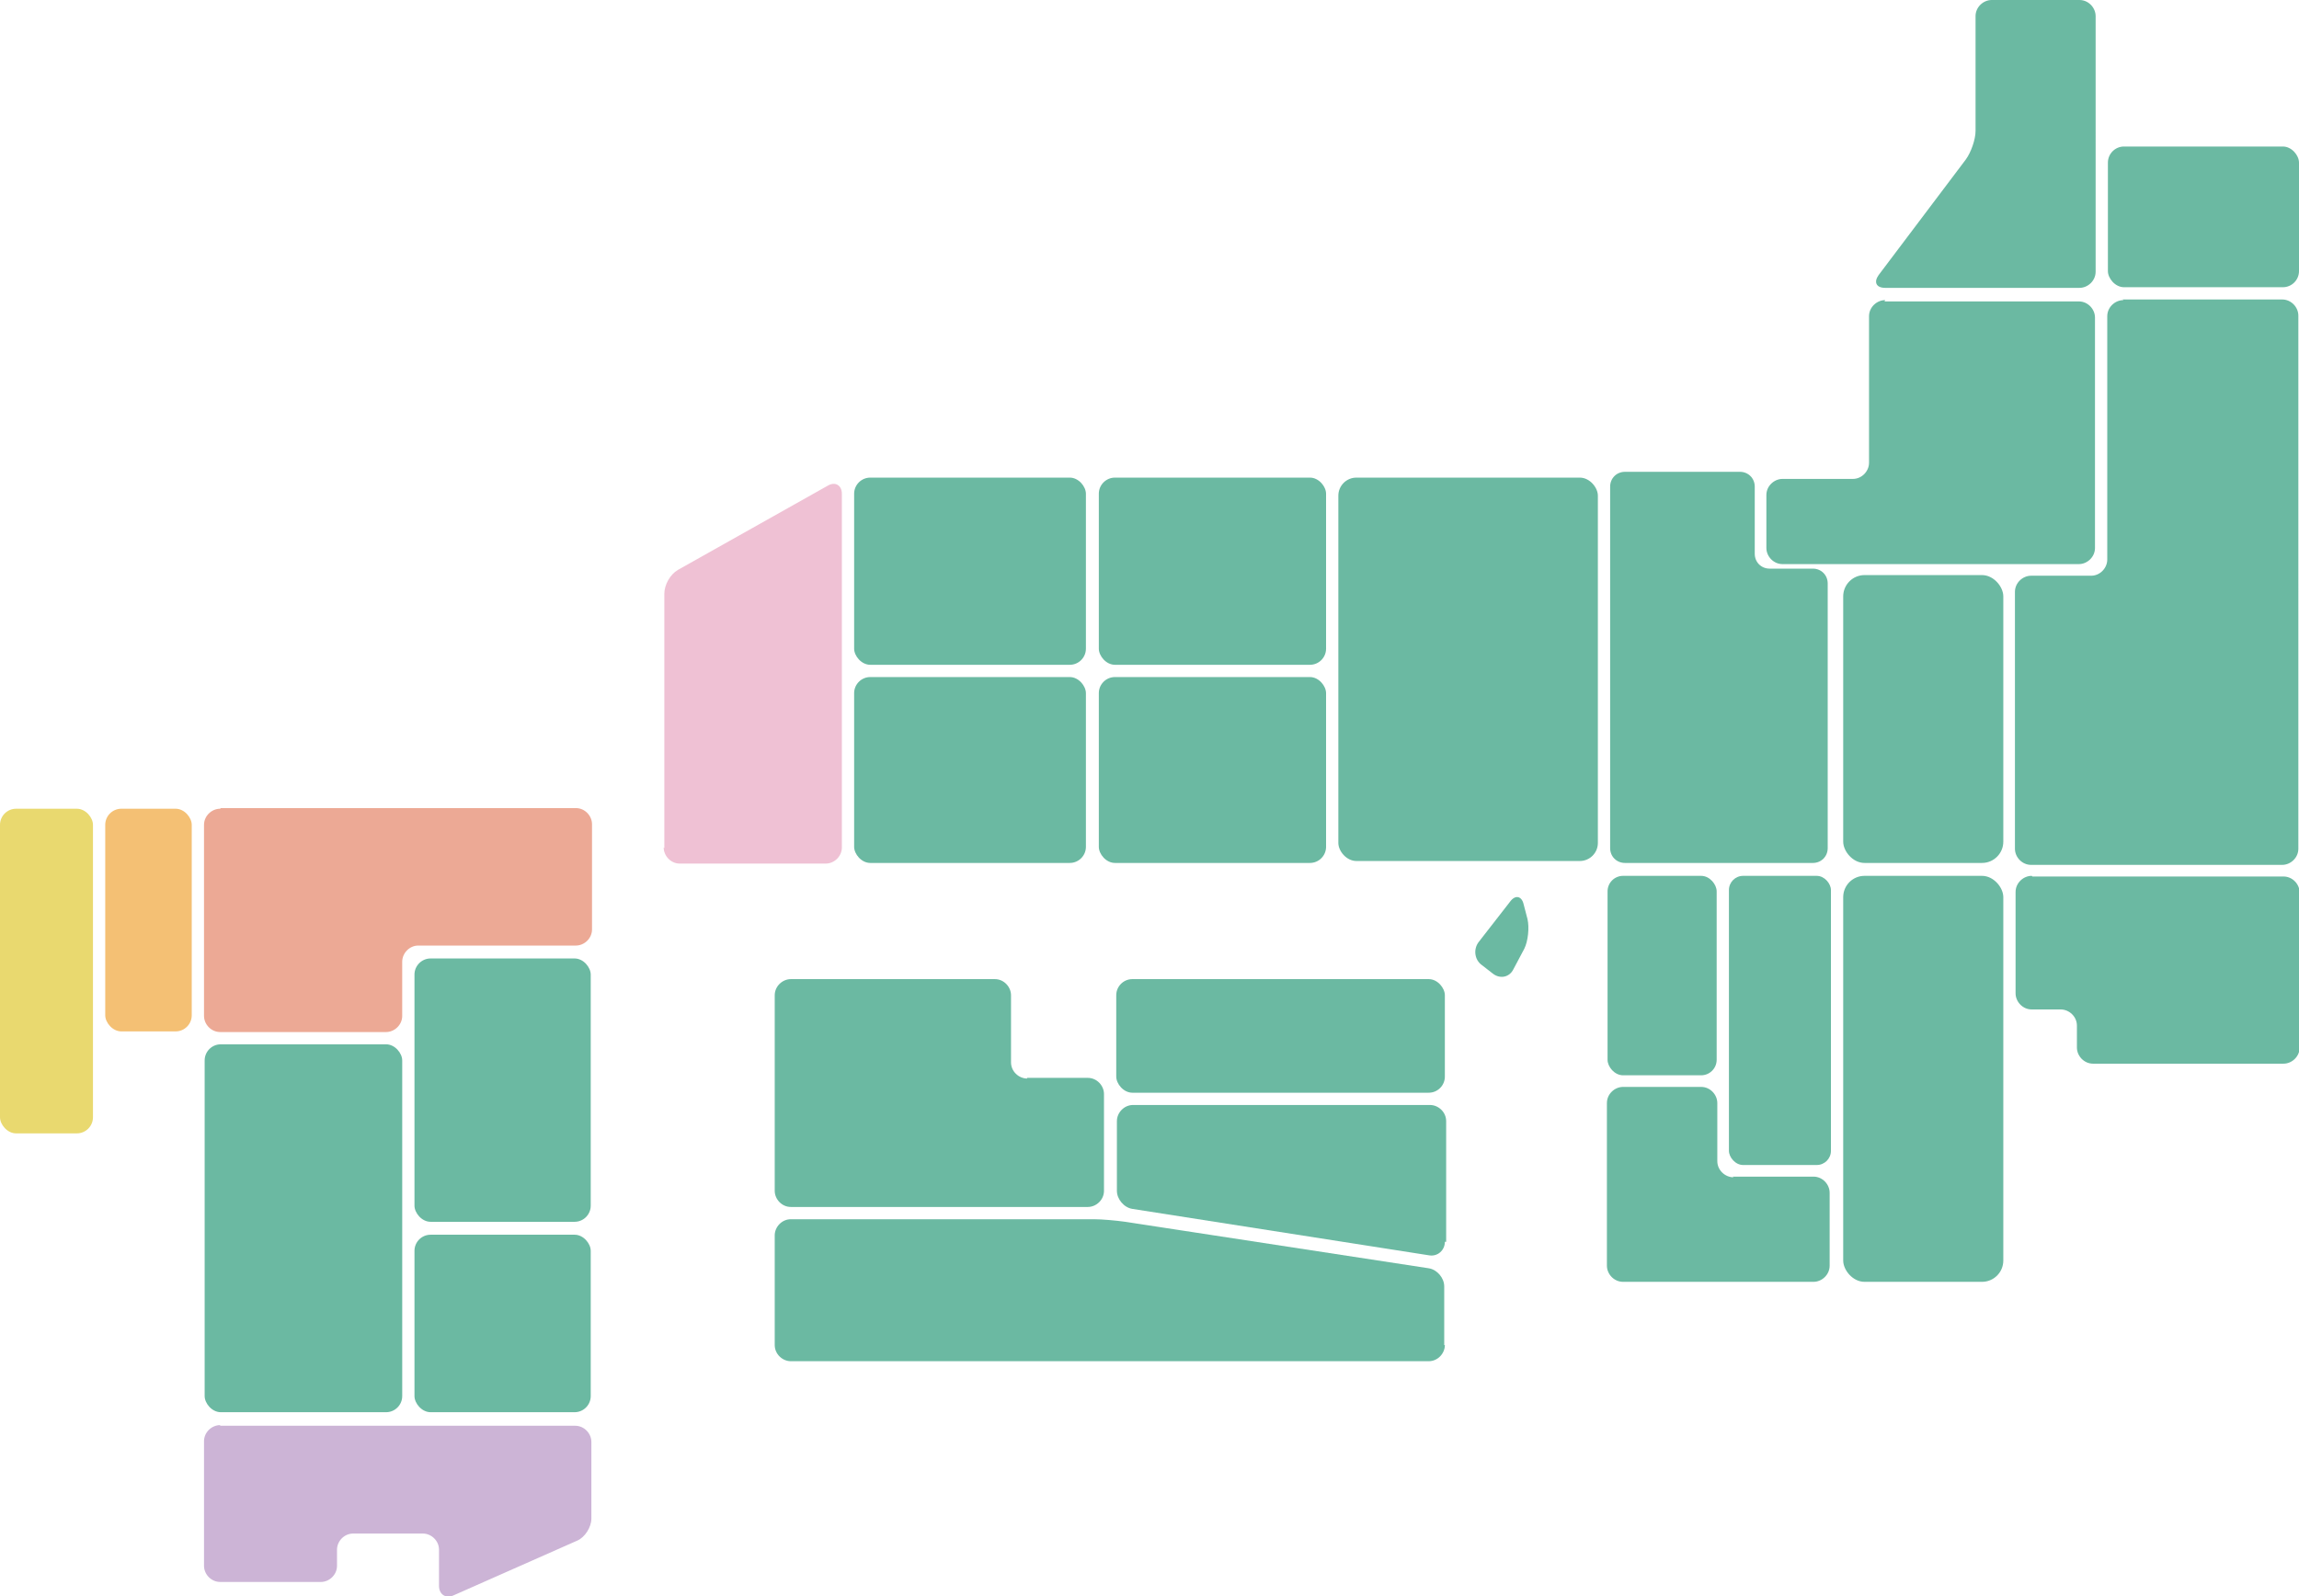
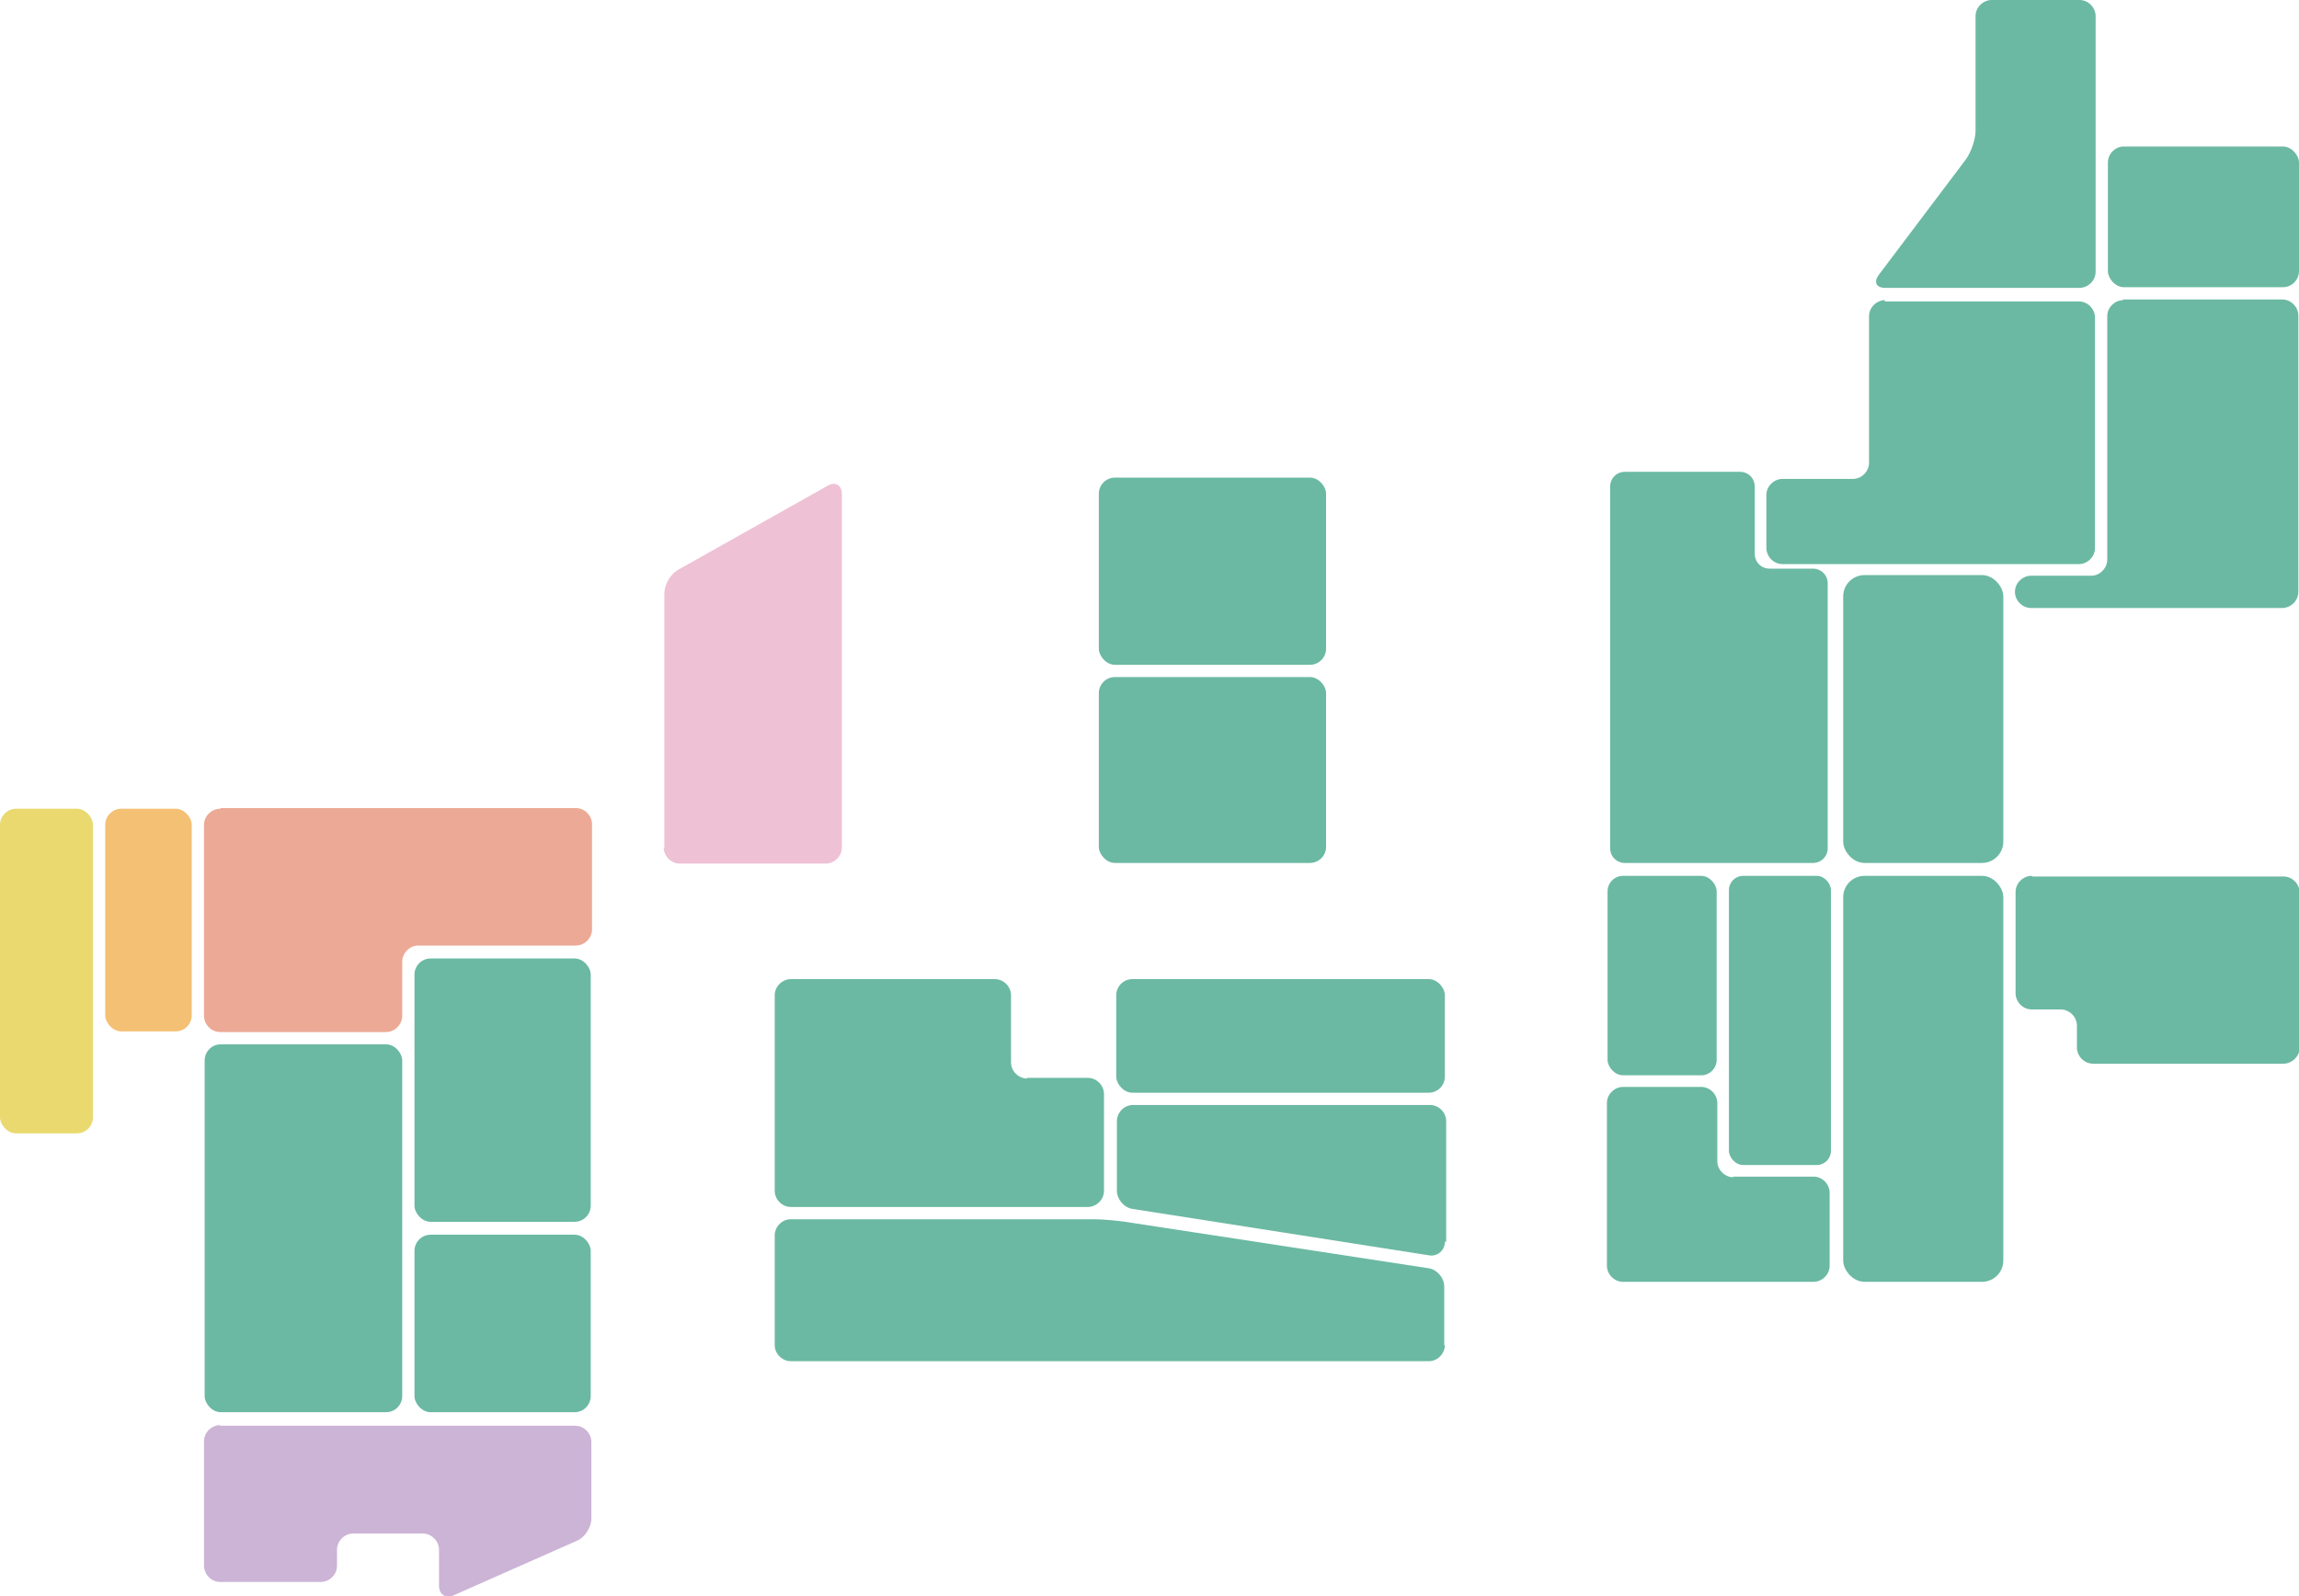
<svg xmlns="http://www.w3.org/2000/svg" id="_レイヤー_1" data-name="レイヤー_1" version="1.1" viewBox="0 0 356.1 247.3">
  <defs>
    <style>
      .st0 {
        fill: #ccb4d6;
      }

      .st1 {
        fill: #efc1d4;
      }

      .st2 {
        fill: #46a88b;
      }

      .st2, .st3 {
        opacity: .8;
      }

      .st3 {
        fill: #a85fa2;
      }

      .st4 {
        fill: #eca995;
      }

      .st5 {
        fill: #e9d96f;
      }

      .st6 {
        fill: #f4c074;
      }
    </style>
  </defs>
  <rect class="st2" x="326.5" y="22.7" width="29.6" height="21.8" rx="2.5" ry="2.5" />
  <path class="st2" d="M308.5,0c-1.3,0-2.5,1.1-2.5,2.5v17.8c0,1.3-.7,3.3-1.5,4.4l-13.5,17.9c-.8,1.1-.4,2,1,2h30.1c1.3,0,2.5-1.1,2.5-2.5V2.5c0-1.3-1.1-2.5-2.5-2.5h-13.6Z" />
-   <path class="st2" d="M328.9,46.5c-1.3,0-2.5,1.1-2.5,2.5v37.7c0,1.3-1.1,2.5-2.5,2.5h-9.3c-1.3,0-2.5,1.1-2.5,2.5v39.8c0,1.3,1.1,2.5,2.5,2.5h38.9c1.3,0,2.5-1.1,2.5-2.5V48.9c0-1.3-1.1-2.5-2.5-2.5h-24.7Z" />
+   <path class="st2" d="M328.9,46.5c-1.3,0-2.5,1.1-2.5,2.5v37.7c0,1.3-1.1,2.5-2.5,2.5h-9.3c-1.3,0-2.5,1.1-2.5,2.5c0,1.3,1.1,2.5,2.5,2.5h38.9c1.3,0,2.5-1.1,2.5-2.5V48.9c0-1.3-1.1-2.5-2.5-2.5h-24.7Z" />
  <path class="st2" d="M292,46.5c-1.3,0-2.5,1.1-2.5,2.5v22.7c0,1.3-1.1,2.5-2.5,2.5h-10.9c-1.3,0-2.5,1.1-2.5,2.5v8.2c0,1.3,1.1,2.5,2.5,2.5h45.9c1.3,0,2.5-1.1,2.5-2.5v-35.7c0-1.3-1.1-2.5-2.5-2.5h-30.1Z" />
  <path class="st2" d="M314.7,135.7c-1.3,0-2.5,1.1-2.5,2.5v15.7c0,1.3,1.1,2.5,2.5,2.5h4.5c1.3,0,2.5,1.1,2.5,2.5v3.4c0,1.3,1.1,2.5,2.5,2.5h29.5c1.3,0,2.5-1.1,2.5-2.5v-24c0-1.3-1.1-2.5-2.5-2.5h-38.9Z" />
  <rect class="st2" x="285.5" y="135.7" width="24.8" height="62.9" rx="3.3" ry="3.3" />
  <rect class="st2" x="285.5" y="89.1" width="24.8" height="44.6" rx="3.3" ry="3.3" />
  <path class="st1" d="M102.8,131.3c0,1.3,1.1,2.5,2.5,2.5h22.6c1.3,0,2.5-1.1,2.5-2.5v-54.8c0-1.3-1-1.9-2.1-1.3l-23.3,13.1c-1.2.7-2.1,2.3-2.1,3.7v39.4Z" />
-   <rect class="st2" x="207.3" y="74" width="40.2" height="59.4" rx="2.8" ry="2.8" />
-   <rect class="st2" x="132.3" y="74" width="35.9" height="29" rx="2.5" ry="2.5" />
  <rect class="st2" x="170.2" y="74" width="35.2" height="29" rx="2.5" ry="2.5" />
-   <rect class="st2" x="132.3" y="104.9" width="35.9" height="28.8" rx="2.5" ry="2.5" />
  <rect class="st2" x="170.2" y="104.9" width="35.2" height="28.8" rx="2.5" ry="2.5" />
  <rect class="st2" x="267.8" y="135.7" width="15.8" height="44.8" rx="2.2" ry="2.2" />
  <rect class="st2" x="249" y="135.7" width="16.9" height="30.9" rx="2.4" ry="2.4" />
  <path class="st2" d="M223.8,208.4c0,1.3-1.1,2.5-2.5,2.5h-98.8c-1.3,0-2.5-1.1-2.5-2.5v-17c0-1.3,1.1-2.5,2.5-2.5h46.9c1.3,0,3.5.2,4.9.4l47,7.2c1.3.2,2.4,1.5,2.4,2.8v9.1Z" />
  <path class="st2" d="M223.8,192.4c0,1.3-1.1,2.3-2.4,2.1l-46-7.2c-1.3-.2-2.4-1.5-2.4-2.8v-10.8c0-1.3,1.1-2.5,2.5-2.5h46c1.3,0,2.5,1.1,2.5,2.5v18.7Z" />
  <path class="st2" d="M159.1,167.1c-1.3,0-2.5-1.1-2.5-2.5v-10.4c0-1.3-1.1-2.5-2.5-2.5h-31.6c-1.3,0-2.5,1.1-2.5,2.5v30.3c0,1.3,1.1,2.5,2.5,2.5h46c1.3,0,2.5-1.1,2.5-2.5v-15c0-1.3-1.1-2.5-2.5-2.5h-9.4Z" />
  <rect class="st2" x="172.9" y="151.7" width="50.9" height="17.6" rx="2.5" ry="2.5" />
  <rect class="st2" x="31.7" y="161.8" width="30.6" height="57" rx="2.5" ry="2.5" />
  <rect class="st2" x="64.2" y="148.5" width="27.3" height="40.8" rx="2.5" ry="2.5" />
  <rect class="st2" x="64.2" y="191.3" width="27.3" height="27.5" rx="2.5" ry="2.5" />
  <rect class="st6" x="16.3" y="125.3" width="13.4" height="34.5" rx="2.5" ry="2.5" />
  <rect class="st5" y="125.3" width="14.4" height="50.3" rx="2.5" ry="2.5" />
  <path class="st2" d="M268.5,182.4c-1.3,0-2.5-1.1-2.5-2.5v-9c0-1.3-1.1-2.5-2.5-2.5h-12.1c-1.3,0-2.5,1.1-2.5,2.5v25.2c0,1.3,1.1,2.5,2.5,2.5h29.5c1.3,0,2.5-1.1,2.5-2.5v-11.3c0-1.3-1.1-2.5-2.5-2.5h-12.5Z" />
  <path class="st2" d="M274.1,88.1c-1.3,0-2.3-1-2.3-2.3v-10.4c0-1.3-1-2.3-2.3-2.3h-17.8c-1.3,0-2.3,1-2.3,2.3v56c0,1.3,1,2.3,2.3,2.3h29.1c1.3,0,2.3-1,2.3-2.3v-41c0-1.3-1-2.3-2.3-2.3h-6.7Z" />
  <path class="st0" d="M34.1,220.8c-1.3,0-2.5,1.1-2.5,2.5v19.3c0,1.3,1.1,2.5,2.5,2.5h15.6c1.3,0,2.5-1.1,2.5-2.5v-2.5c0-1.3,1.1-2.5,2.5-2.5h10.8c1.3,0,2.5,1.1,2.5,2.5v5.6c0,1.3,1,2,2.2,1.5l19.2-8.5c1.2-.5,2.2-2.1,2.2-3.4v-11.9c0-1.3-1.1-2.5-2.5-2.5h-55Z" />
  <path class="st4" d="M34.1,125.3c-1.3,0-2.5,1.1-2.5,2.5v29.6c0,1.3,1.1,2.5,2.5,2.5h25.7c1.3,0,2.5-1.1,2.5-2.5v-8.4c0-1.3,1.1-2.5,2.5-2.5h24.4c1.3,0,2.5-1.1,2.5-2.5v-16.3c0-1.3-1.1-2.5-2.5-2.5h-55Z" />
  <path class="st3" d="M171.9,187.9" />
-   <path class="st2" d="M236.6,142.4c.3,1.3.1,3.4-.5,4.6l-1.7,3.2c-.6,1.2-2,1.5-3.1.7l-1.8-1.4c-1.1-.8-1.3-2.4-.5-3.5l4.9-6.3c.8-1.1,1.8-.9,2.1.4l.6,2.3Z" />
</svg>